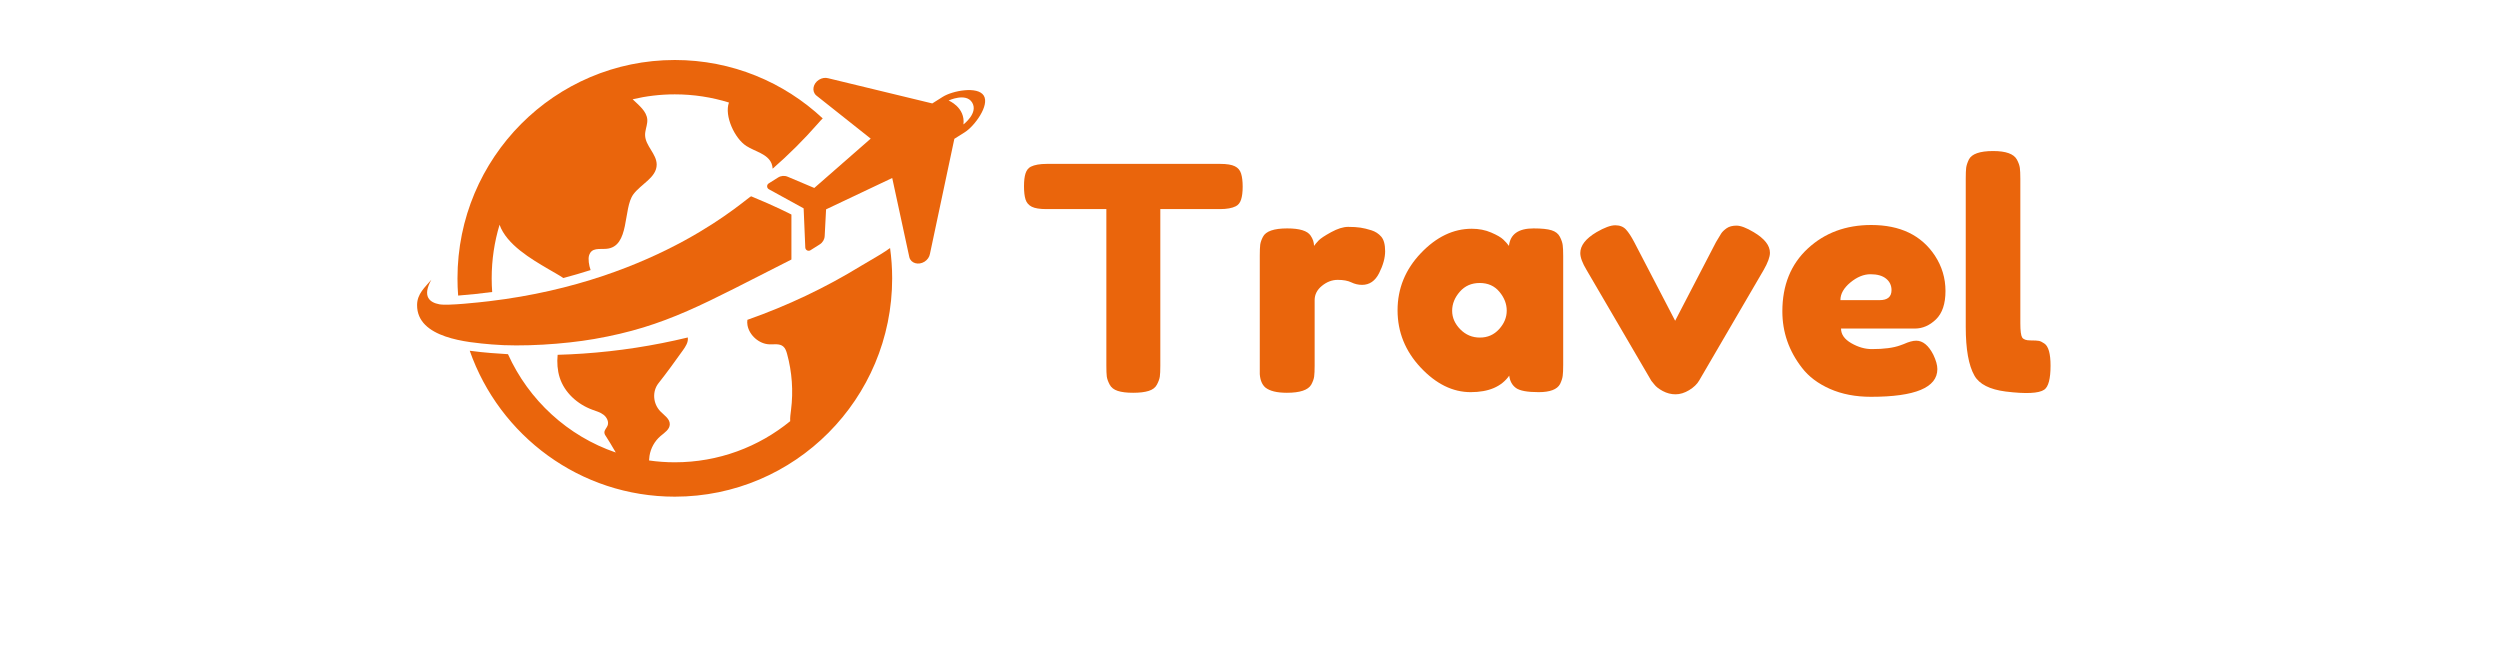
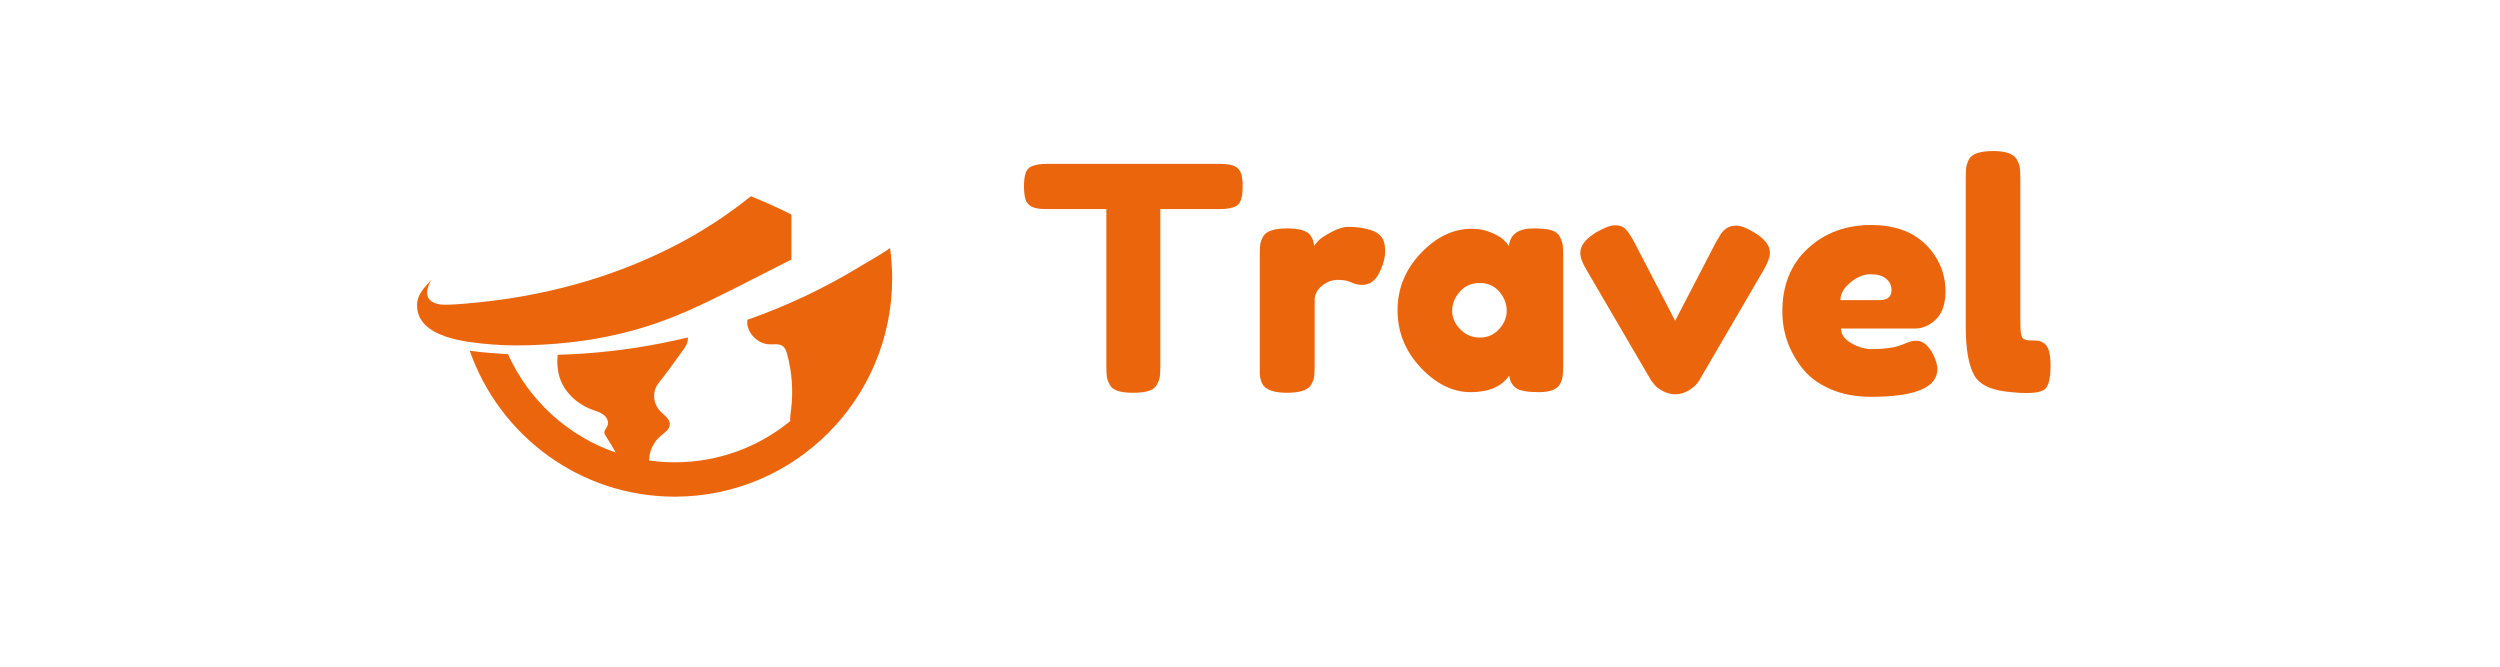
<svg xmlns="http://www.w3.org/2000/svg" width="375" zoomAndPan="magnify" viewBox="0 125 375 150" height="100" preserveAspectRatio="xMidYMid meet" version="1.0">
  <defs>
    <g />
    <clipPath id="ec6ff1c8f9">
-       <path d="M 9 138.492 L 92 138.492 L 92 192 L 9 192 Z M 9 138.492 " clip-rule="nonzero" />
-     </clipPath>
+       </clipPath>
    <clipPath id="d95e4bc2b7">
      <path d="M 11 180 L 107 180 L 107 236.742 L 11 236.742 Z M 11 180 " clip-rule="nonzero" />
    </clipPath>
  </defs>
-   <rect x="-37.5" width="450" fill="#ffffff" y="-37.5" height="450" fill-opacity="1" />
  <rect x="-37.5" width="450" fill="#ffffff" y="-37.5" height="450" fill-opacity="1" />
  <rect x="-37.5" width="450" fill="#ffffff" y="-37.5" height="450" fill-opacity="1" />
  <g fill="#ea650c" fill-opacity="1">
    <g transform="translate(135.602, 213.375)">
      <g>
        <path d="M 6.172 -51.5 L 45.188 -51.5 C 46.688 -51.5 47.785 -51.32 48.484 -50.969 C 49.191 -50.625 49.66 -50.078 49.891 -49.328 C 50.129 -48.578 50.25 -47.594 50.25 -46.375 C 50.25 -45.164 50.129 -44.195 49.891 -43.469 C 49.66 -42.75 49.266 -42.25 48.703 -41.969 C 47.859 -41.539 46.664 -41.328 45.125 -41.328 L 31.719 -41.328 L 31.719 -6.031 C 31.719 -4.957 31.68 -4.16 31.609 -3.641 C 31.535 -3.129 31.32 -2.535 30.969 -1.859 C 30.625 -1.18 30.004 -0.703 29.109 -0.422 C 28.223 -0.141 27.055 0 25.609 0 C 24.16 0 23.004 -0.141 22.141 -0.422 C 21.273 -0.703 20.664 -1.18 20.312 -1.859 C 19.957 -2.535 19.742 -3.141 19.672 -3.672 C 19.609 -4.211 19.578 -5.023 19.578 -6.109 L 19.578 -41.328 L 6.109 -41.328 C 4.609 -41.328 3.504 -41.504 2.797 -41.859 C 2.098 -42.211 1.629 -42.758 1.391 -43.5 C 1.16 -44.25 1.047 -45.234 1.047 -46.453 C 1.047 -47.672 1.16 -48.641 1.391 -49.359 C 1.629 -50.086 2.031 -50.594 2.594 -50.875 C 3.438 -51.289 4.629 -51.5 6.172 -51.5 Z M 6.172 -51.5 " />
      </g>
    </g>
  </g>
  <g fill="#ea650c" fill-opacity="1">
    <g transform="translate(186.889, 213.375)">
      <g>
        <path d="M 27.922 -36.562 C 28.816 -36.281 29.555 -35.801 30.141 -35.125 C 30.723 -34.445 31.016 -33.359 31.016 -31.859 C 31.016 -30.359 30.566 -28.719 29.672 -26.938 C 28.785 -25.164 27.504 -24.281 25.828 -24.281 C 24.984 -24.281 24.176 -24.469 23.406 -24.844 C 22.633 -25.219 21.613 -25.406 20.344 -25.406 C 19.082 -25.406 17.898 -24.957 16.797 -24.062 C 15.703 -23.176 15.156 -22.102 15.156 -20.844 L 15.156 -6.109 C 15.156 -5.023 15.117 -4.211 15.047 -3.672 C 14.984 -3.141 14.766 -2.523 14.391 -1.828 C 13.68 -0.609 11.852 0 8.906 0 C 6.664 0 5.051 -0.395 4.062 -1.188 C 3.32 -1.844 2.906 -2.848 2.812 -4.203 C 2.812 -4.672 2.812 -5.352 2.812 -6.25 L 2.812 -30.875 C 2.812 -31.945 2.844 -32.754 2.906 -33.297 C 2.977 -33.836 3.18 -34.43 3.516 -35.078 C 4.16 -36.348 5.984 -36.984 8.984 -36.984 C 11.785 -36.984 13.539 -36.441 14.25 -35.359 C 14.758 -34.617 15.016 -33.848 15.016 -33.047 C 15.254 -33.379 15.594 -33.781 16.031 -34.25 C 16.477 -34.719 17.426 -35.348 18.875 -36.141 C 20.32 -36.93 21.594 -37.328 22.688 -37.328 C 23.789 -37.328 24.719 -37.27 25.469 -37.156 C 26.219 -37.039 27.035 -36.844 27.922 -36.562 Z M 27.922 -36.562 " />
      </g>
    </g>
  </g>
  <g fill="#ea650c" fill-opacity="1">
    <g transform="translate(218.952, 213.375)">
      <g>
        <path d="M 26.812 -33.047 C 27.094 -35.672 28.938 -36.984 32.344 -36.984 C 34.164 -36.984 35.52 -36.844 36.406 -36.562 C 37.301 -36.281 37.926 -35.785 38.281 -35.078 C 38.633 -34.379 38.844 -33.758 38.906 -33.219 C 38.977 -32.688 39.016 -31.883 39.016 -30.812 L 39.016 -6.25 C 39.016 -5.164 38.977 -4.352 38.906 -3.812 C 38.844 -3.281 38.645 -2.664 38.312 -1.969 C 37.656 -0.75 36.051 -0.141 33.5 -0.141 C 30.957 -0.141 29.254 -0.453 28.391 -1.078 C 27.523 -1.711 27.02 -2.641 26.875 -3.859 C 25.145 -1.379 22.254 -0.141 18.203 -0.141 C 14.16 -0.141 10.406 -1.988 6.938 -5.688 C 3.477 -9.383 1.75 -13.676 1.75 -18.562 C 1.75 -23.445 3.488 -27.723 6.969 -31.391 C 10.457 -35.066 14.285 -36.906 18.453 -36.906 C 20.047 -36.906 21.492 -36.625 22.797 -36.062 C 24.109 -35.5 25.02 -34.973 25.531 -34.484 C 26.051 -33.992 26.477 -33.516 26.812 -33.047 Z M 14.031 -18.453 C 14.031 -16.91 14.641 -15.52 15.859 -14.281 C 17.078 -13.039 18.551 -12.422 20.281 -12.422 C 22.008 -12.422 23.445 -13.051 24.594 -14.312 C 25.738 -15.57 26.312 -16.961 26.312 -18.484 C 26.312 -20.004 25.758 -21.422 24.656 -22.734 C 23.562 -24.047 22.086 -24.703 20.234 -24.703 C 18.391 -24.703 16.895 -24.047 15.75 -22.734 C 14.602 -21.422 14.031 -19.992 14.031 -18.453 Z M 14.031 -18.453 " />
      </g>
    </g>
  </g>
  <g fill="#ea650c" fill-opacity="1">
    <g transform="translate(260.768, 213.375)">
      <g>
        <path d="M 40.062 -36.141 C 42.5 -34.691 43.719 -33.145 43.719 -31.5 C 43.719 -30.57 43.25 -29.285 42.312 -27.641 L 27.781 -2.734 C 27.32 -1.941 26.578 -1.227 25.547 -0.594 C 24.516 0.031 23.492 0.344 22.484 0.344 C 21.484 0.344 20.523 0.098 19.609 -0.391 C 18.703 -0.879 18.062 -1.379 17.688 -1.891 L 17.047 -2.672 L 2.453 -27.641 C 1.516 -29.191 1.047 -30.457 1.047 -31.438 C 1.047 -33.125 2.266 -34.691 4.703 -36.141 C 6.484 -37.172 7.883 -37.688 8.906 -37.688 C 9.938 -37.688 10.742 -37.367 11.328 -36.734 C 11.91 -36.098 12.531 -35.148 13.188 -33.891 L 22.391 -16.203 L 31.578 -33.891 C 32.086 -34.773 32.473 -35.414 32.734 -35.812 C 32.992 -36.219 33.406 -36.617 33.969 -37.016 C 34.531 -37.41 35.273 -37.609 36.203 -37.609 C 37.141 -37.609 38.426 -37.117 40.062 -36.141 Z M 40.062 -36.141 " />
      </g>
    </g>
  </g>
  <g fill="#ea650c" fill-opacity="1">
    <g transform="translate(305.53, 213.375)">
      <g>
        <path d="M 38.453 -22.906 C 38.453 -20.031 37.738 -17.898 36.312 -16.516 C 34.883 -15.141 33.305 -14.453 31.578 -14.453 L 14.953 -14.453 C 14.953 -13.141 15.723 -12.039 17.266 -11.156 C 18.805 -10.27 20.348 -9.828 21.891 -9.828 C 24.609 -9.828 26.738 -10.109 28.281 -10.672 L 29.047 -10.953 C 30.172 -11.461 31.109 -11.719 31.859 -11.719 C 33.359 -11.719 34.645 -10.664 35.719 -8.562 C 36.32 -7.301 36.625 -6.223 36.625 -5.328 C 36.625 -1.172 31.645 0.906 21.688 0.906 C 18.219 0.906 15.141 0.312 12.453 -0.875 C 9.766 -2.07 7.672 -3.648 6.172 -5.609 C 3.223 -9.398 1.75 -13.633 1.75 -18.312 C 1.75 -24.207 3.656 -28.922 7.469 -32.453 C 11.281 -35.984 16.039 -37.75 21.75 -37.75 C 28.25 -37.75 33.02 -35.457 36.062 -30.875 C 37.656 -28.445 38.453 -25.789 38.453 -22.906 Z M 23.641 -20.844 C 25.422 -20.844 26.312 -21.594 26.312 -23.094 C 26.312 -24.164 25.898 -25.031 25.078 -25.688 C 24.266 -26.344 23.098 -26.672 21.578 -26.672 C 20.055 -26.672 18.547 -26.051 17.047 -24.812 C 15.555 -23.57 14.812 -22.25 14.812 -20.844 Z M 23.641 -20.844 " />
      </g>
    </g>
  </g>
  <g fill="#ea650c" fill-opacity="1">
    <g transform="translate(345.732, 213.375)">
      <g>
        <path d="M 2.812 -48.203 C 2.812 -49.285 2.844 -50.094 2.906 -50.625 C 2.977 -51.164 3.18 -51.785 3.516 -52.484 C 4.16 -53.754 5.984 -54.391 8.984 -54.391 C 11.836 -54.391 13.613 -53.754 14.312 -52.484 C 14.688 -51.785 14.91 -51.156 14.984 -50.594 C 15.055 -50.031 15.094 -49.211 15.094 -48.141 L 15.094 -15.641 C 15.094 -13.961 15.227 -12.898 15.5 -12.453 C 15.781 -12.004 16.398 -11.781 17.359 -11.781 C 18.328 -11.781 18.973 -11.742 19.297 -11.672 C 19.617 -11.609 20.016 -11.414 20.484 -11.094 C 21.422 -10.477 21.891 -8.816 21.891 -6.109 C 21.891 -3.16 21.422 -1.359 20.484 -0.703 C 19.273 0.141 16.375 0.281 11.781 -0.281 C 8.188 -0.75 5.848 -1.941 4.766 -3.859 C 3.461 -6.148 2.812 -9.801 2.812 -14.812 Z M 2.812 -48.203 " />
      </g>
    </g>
  </g>
  <g clip-path="url(#ec6ff1c8f9)">
-     <path fill="#ea650c" d="M 16.992 190.699 C 16.918 189.684 16.879 188.656 16.879 187.617 C 16.879 183.426 17.5 179.383 18.652 175.57 C 20.23 180.035 25.777 183.281 29.633 185.543 C 30.762 186.211 31.922 186.828 33.004 187.555 C 35.074 187.008 37.117 186.41 39.137 185.766 C 38.742 184.676 38.559 183.25 38.781 182.5 C 39.348 180.633 41.082 181.121 42.707 180.98 C 48.027 180.516 46.387 171.914 48.758 168.719 C 50.492 166.379 53.988 164.957 54.004 162.043 C 54.012 159.629 51.438 157.812 51.395 155.395 C 51.387 155.152 51.41 154.91 51.449 154.672 C 51.59 153.746 51.953 152.832 51.891 151.902 C 51.754 150.031 50.02 148.711 48.594 147.336 C 51.641 146.617 54.816 146.23 58.082 146.23 C 62.32 146.23 66.414 146.875 70.262 148.07 C 69.18 151.062 71.555 156.176 74.195 157.855 C 76.18 159.121 78.965 159.613 79.852 161.797 C 80.008 162.184 80.078 162.574 80.094 162.957 C 83.711 159.805 87.117 156.418 90.289 152.797 C 90.75 152.273 91.074 151.902 91.363 151.641 C 82.637 143.488 70.941 138.5 58.082 138.5 C 31.078 138.5 9.184 160.492 9.184 187.625 C 9.184 188.934 9.23 190.227 9.332 191.504 C 11.914 191.305 14.465 191.035 16.992 190.699 Z M 16.992 190.699 " fill-opacity="1" fill-rule="nonzero" />
-   </g>
+     </g>
  <g clip-path="url(#d95e4bc2b7)">
    <path fill="#ea650c" d="M 100.754 184.371 C 100.402 184.574 100.148 184.723 100.031 184.793 C 92.008 189.723 83.402 193.801 74.41 196.961 C 74.363 197.367 74.359 197.77 74.434 198.172 C 74.84 200.457 77.07 202.406 79.375 202.477 C 80.438 202.512 81.641 202.262 82.461 202.941 C 82.957 203.352 83.172 204.008 83.344 204.633 C 84.461 208.715 84.766 213.016 84.234 217.215 C 84.129 218.059 83.996 218.922 84.043 219.766 C 76.961 225.551 67.926 229.016 58.086 229.016 C 56.117 229.016 54.18 228.875 52.285 228.605 C 52.305 228.258 52.336 227.914 52.387 227.574 C 52.652 225.848 53.551 224.23 54.879 223.102 C 55.762 222.359 56.926 221.633 56.953 220.477 C 56.984 219.234 55.703 218.453 54.84 217.562 C 53.156 215.824 52.957 213.062 54.414 211.219 C 56.312 208.824 58.117 206.316 59.906 203.812 C 60.512 202.961 61.152 201.992 61.008 200.957 C 61.008 200.945 61.004 200.941 61.004 200.93 C 53.301 202.793 45.402 204.016 37.406 204.559 C 35.496 204.691 33.602 204.777 31.719 204.832 C 31.539 206.578 31.68 208.367 32.18 209.945 C 33.258 213.344 36.184 215.957 39.516 217.184 C 40.391 217.508 41.324 217.754 42.059 218.328 C 42.801 218.902 43.301 219.922 42.945 220.789 C 42.734 221.305 42.246 221.73 42.238 222.289 C 42.234 222.676 42.469 223.02 42.691 223.328 C 43.102 223.902 43.879 225.277 44.801 226.816 C 33.996 223.125 25.215 215.039 20.547 204.691 C 19.258 204.621 17.977 204.535 16.707 204.426 L 16.523 204.41 C 15.23 204.301 13.641 204.156 11.941 203.918 C 18.633 223.039 36.762 236.75 58.086 236.75 C 85.094 236.75 106.988 214.754 106.988 187.625 C 106.988 185.309 106.82 183.027 106.516 180.797 C 105.398 181.645 103.59 182.727 100.754 184.371 Z M 100.754 184.371 " fill-opacity="1" fill-rule="nonzero" />
  </g>
  <path fill="#ea650c" d="M 75.281 169.176 C 74.762 168.965 55.223 188.152 16.297 192.773 C 14.004 193.043 7.012 193.816 5.117 193.469 C 2.969 193.074 1.176 191.762 3.301 187.938 C 1.855 189.676 0.113 191.09 0.094 193.613 C 0.023 201.121 11.516 202.035 16.871 202.496 C 23.652 203.086 33.23 202.441 39.934 201.277 C 56.273 198.441 64.711 193.27 84.32 183.391 C 84.32 183.391 84.324 177.629 84.32 173.273 C 84.309 173.262 80.613 171.355 75.281 169.176 Z M 75.281 169.176 " fill-opacity="1" fill-rule="nonzero" />
-   <path fill="#ea650c" d="M 127.598 146.512 C 126.23 144.32 120.551 145.41 118.371 146.785 L 116.012 148.273 L 92.613 142.609 C 91.941 142.414 91.164 142.539 90.512 142.949 C 89.145 143.809 88.844 145.555 89.906 146.473 L 102.16 156.191 L 89.465 167.293 L 83.473 164.762 C 82.766 164.465 81.965 164.531 81.32 164.938 L 79.211 166.266 C 78.715 166.578 78.738 167.309 79.254 167.586 L 87.07 171.883 L 87.438 180.691 C 87.461 181.277 88.109 181.617 88.598 181.309 L 90.707 179.977 C 91.355 179.57 91.766 178.871 91.805 178.105 L 92.117 172.102 L 107 165.051 L 110.855 182.887 C 111.211 184.246 112.902 184.734 114.273 183.875 C 114.922 183.465 115.375 182.816 115.488 182.121 L 120.98 156.234 L 123.34 154.746 C 125.52 153.371 128.965 148.699 127.598 146.512 Z M 123.023 153 C 123.484 149.145 119.684 147.617 119.684 147.617 C 119.684 147.617 123.566 145.793 124.969 148.047 C 126.445 150.422 123.023 153 123.023 153 Z M 123.023 153 " fill-opacity="1" fill-rule="nonzero" />
</svg>